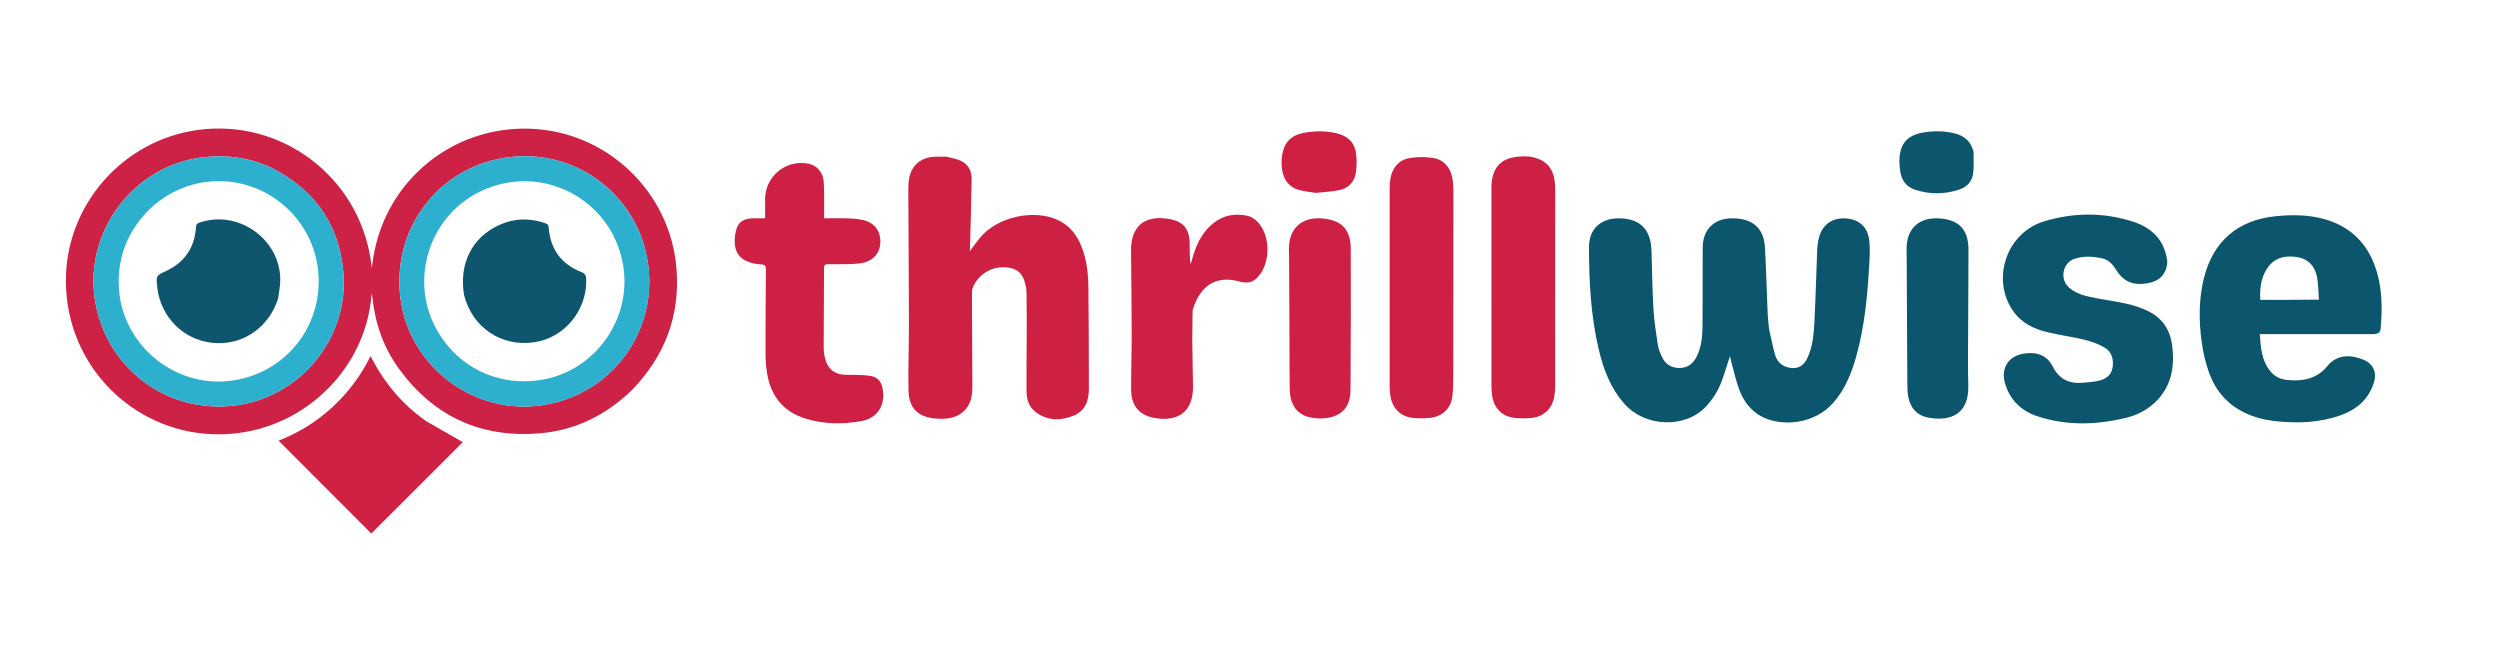
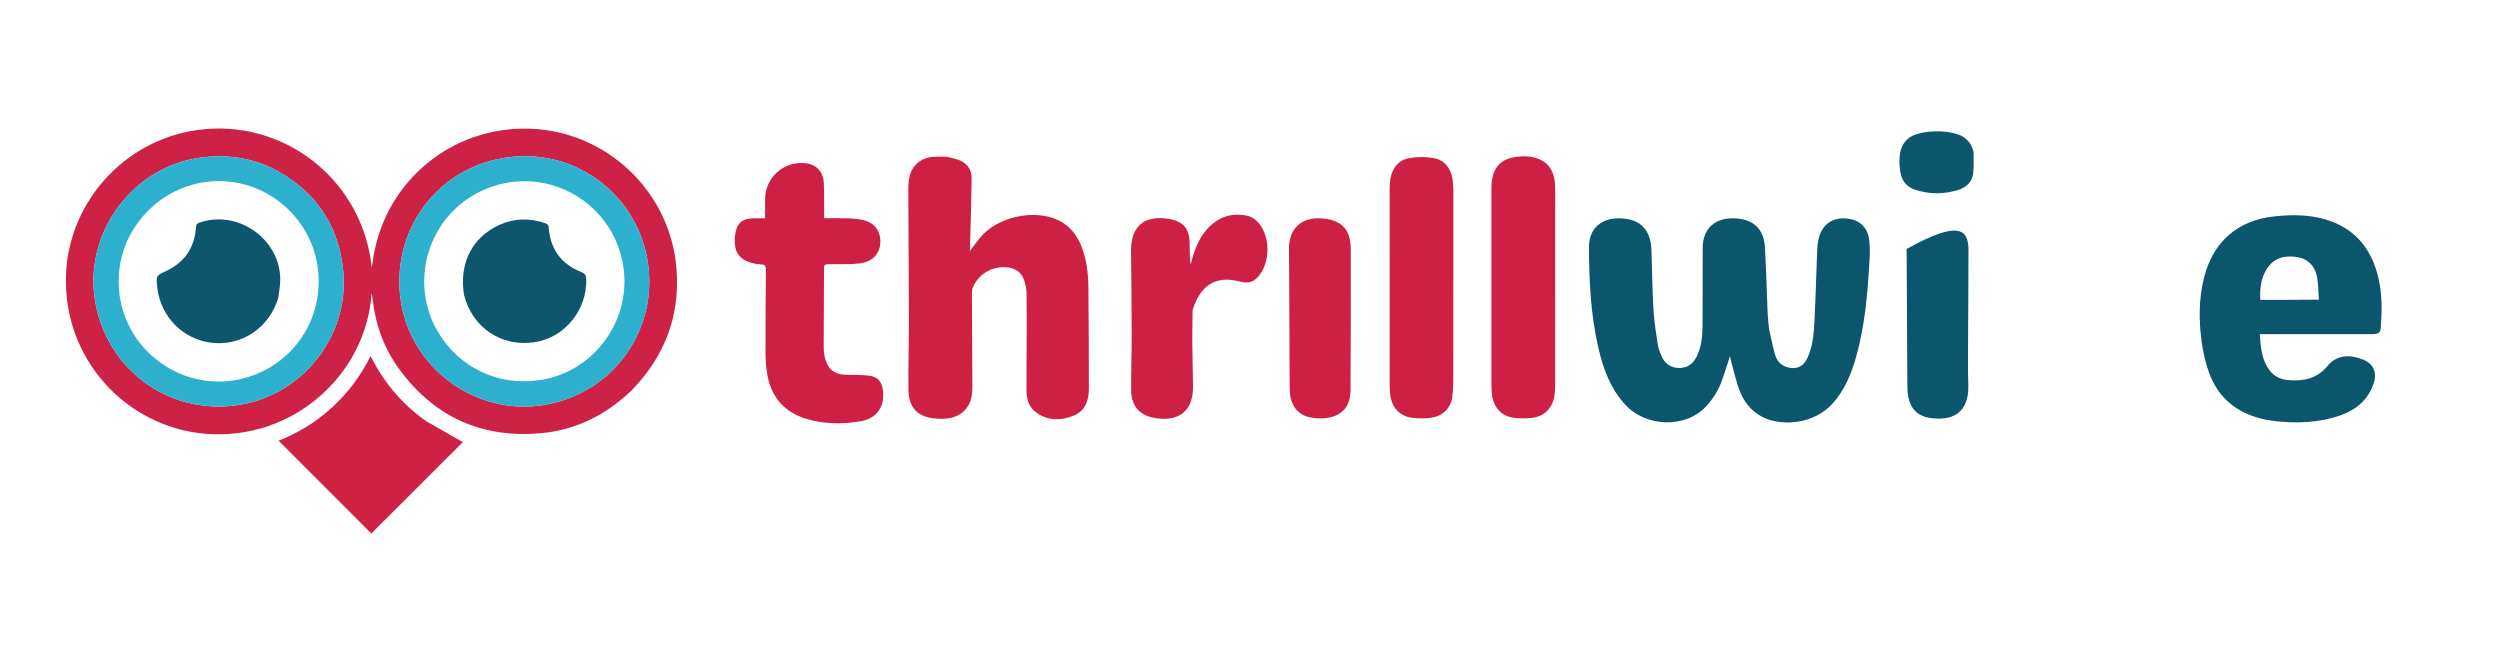
<svg xmlns="http://www.w3.org/2000/svg" version="1.1" id="Layer_1" x="0px" y="0px" width="100%" viewBox="0 0 2776 716" enable-background="new 0 0 2776 716" xml:space="preserve">
  <path fill="none" opacity="1" stroke="none" d=" M2038,717   C1358.667,717 679.833,717 1,717   C1,478.333 1,239.667 1,1   C926.333,1 1851.666,1 2777,1   C2777,239.666 2777,478.333 2777,717   C2530.833,717 2284.667,717 2038,717  M701.679,433.187   C738.281,395.421 755.436,350.588 751.136,297.836   C744.169,212.368 673.145,145.144 587.26,142.866   C501.839,140.601 428.898,200.563 414.707,284.731   C414,288.923 413.422,293.138 412.783,297.342   C403.188,202.77 320.423,135.501 228.501,143.318   C141.817,150.689 76.848,222.03 73.328,304.034   C69.268,398.628 140.131,473.769 227.114,481.565   C324.244,490.271 406.707,416.574 412.626,325.571   C413.13,328.37 413.518,329.961 413.691,331.575   C416.809,360.528 426.471,387.146 443.751,410.54   C482.438,462.917 534.64,486.595 599.476,481.137   C638.967,477.813 672.638,460.993 701.679,433.187  M1964.292,364.976   C1963.789,359.334 1963.064,353.702 1962.82,348.049   C1961.773,323.745 1961.146,299.42 1959.827,275.131   C1958.693,254.223 1947.264,243.42 1926.376,242.45   C1907.056,241.554 1893.95,251.107 1891.184,268.383   C1890.556,272.301 1890.665,276.357 1890.655,280.35   C1890.591,307.516 1890.723,334.682 1890.496,361.846   C1890.399,373.538 1889.315,385.176 1883.995,395.926   C1880.148,403.701 1874.185,408.462 1865.21,408.609   C1855.671,408.767 1848.956,404.256 1845.118,395.665   C1843.362,391.733 1841.551,387.628 1840.922,383.428   C1838.926,370.107 1836.764,356.746 1835.977,343.323   C1834.711,321.706 1834.542,300.025 1833.814,278.374   C1833.041,255.346 1822.029,243.612 1800.286,242.47   C1778.655,241.334 1764.406,253.33 1764.43,274.147   C1764.473,312.183 1766.311,350.145 1775.082,387.37   C1780.362,409.777 1788.203,431.042 1803.969,448.626   C1827.416,474.779 1871.775,475.702 1894.383,451.323   C1901.966,443.146 1907.821,433.88 1911.677,423.481   C1915.016,414.477 1917.723,405.238 1920.934,395.417   C1921.36,397.335 1921.608,398.747 1921.989,400.123   C1924.96,410.858 1927.292,421.829 1931.112,432.254   C1935.985,445.553 1944.223,456.629 1957.329,463.151   C1978.139,473.505 2014.01,471.613 2035.34,447.602   C2048.42,432.879 2055.618,415.272 2060.897,396.7   C2070.711,362.166 2073.775,326.656 2075.781,291.022   C2076.219,283.229 2076.506,275.321 2075.707,267.586   C2074.135,252.365 2064.955,243.852 2050.005,242.595   C2035.175,241.348 2023.935,248.89 2019.922,263.279   C2018.639,267.876 2018.02,272.758 2017.82,277.54   C2016.699,304.344 2016.113,331.173 2014.693,357.959   C2013.971,371.562 2012.783,385.307 2006.758,397.913   C2002.081,407.699 1993.764,410.902 1983.474,407.392   C1977.082,405.212 1972.992,400.445 1971.198,394.443   C1968.4,385.079 1966.643,375.404 1964.292,364.976  M1050.306,173.895   C1045.645,173.969 1040.97,173.84 1036.325,174.156   C1022.738,175.08 1012.726,183.348 1009.797,196.643   C1008.667,201.776 1008.574,207.213 1008.593,212.51   C1008.762,260.824 1009.183,309.137 1009.271,357.451   C1009.317,382.606 1008.34,407.77 1008.757,432.915   C1009.096,453.316 1019.312,463.353 1039.625,464.805   C1049.536,465.513 1059.445,464.9 1067.81,458.618   C1077.389,451.424 1079.764,440.992 1079.718,429.746   C1079.577,395.093 1079.345,360.441 1079.23,325.788   C1079.222,323.514 1079.457,321.051 1080.327,318.993   C1086.946,303.331 1103.301,294.535 1120.147,297.169   C1128.731,298.511 1134.596,303.137 1137.26,311.277   C1138.694,315.656 1139.794,320.356 1139.87,324.931   C1140.172,343.084 1140.05,361.245 1140.012,379.402   C1139.974,397.563 1139.7,415.724 1139.827,433.882   C1139.89,442.823 1142.222,451.427 1149.498,457.137   C1162.568,467.393 1177.401,467.447 1192.078,461.55   C1205.319,456.229 1209.094,444.485 1209.081,431.347   C1209.043,393.861 1208.965,356.373 1208.551,318.89   C1208.383,303.701 1206.66,288.624 1201.108,274.271   C1195.928,260.877 1187.65,250.241 1174.238,244.144   C1147.441,231.962 1107.496,240.923 1088.552,263.548   C1084.563,268.311 1080.998,273.429 1076.878,278.858   C1076.963,277.095 1077.04,275.946 1077.07,274.796   C1077.731,249.341 1078.597,223.889 1078.925,198.429   C1079.037,189.717 1075.019,182.374 1066.907,178.558   C1062.046,176.271 1056.487,175.466 1050.306,173.895  M2516.425,466.131   C2519.715,466.634 2522.993,467.261 2526.299,467.621   C2550.906,470.301 2575.274,469.471 2598.838,461.159   C2616.689,454.861 2630.105,443.555 2635.964,424.85   C2639.507,413.538 2635.301,403.967 2624.4,399.455   C2611.143,393.968 2595.493,392.793 2584.333,406.481   C2572.768,420.666 2557.227,423.631 2540.178,421.988   C2533.027,421.3 2526.472,418.595 2521.69,413.065   C2511.331,401.086 2510.324,386.355 2509.271,371.026   C2512.048,371.026 2514.017,371.026 2515.985,371.026   C2555.478,371.025 2594.972,371.033 2634.465,371.017   C2640.707,371.015 2643.163,369.38 2643.567,364.21   C2645.181,343.525 2645.319,322.881 2639.481,302.71   C2630.895,273.043 2612.582,252.711 2582.459,243.747   C2563.886,238.219 2545.019,238.219 2526.007,240.193   C2484.951,244.456 2457.592,268.052 2447.436,308.04   C2441.521,331.326 2441.473,354.98 2444.594,378.544   C2446.177,390.502 2448.851,402.57 2452.956,413.891   C2463.573,443.168 2485.468,459.731 2516.425,466.131  M2406.633,290.538   C2404.028,267.454 2390.15,253.245 2369.202,246.37   C2336.32,235.579 2302.65,235.801 2269.778,245.785   C2227.828,258.527 2210.666,310.176 2235.5,345.518   C2245.007,359.048 2258.958,365.463 2274.323,369.08   C2287.763,372.245 2301.538,374.012 2314.94,377.312   C2322.575,379.192 2330.265,382.046 2337.014,386.017   C2345.144,390.801 2347.219,399.385 2345.764,408.355   C2344.387,416.842 2338.008,421.014 2330.319,422.82   C2324.697,424.14 2318.817,424.423 2313.034,424.989   C2297.91,426.472 2286.557,421.203 2279.435,407.125   C2272.786,393.983 2261.283,390.548 2247.39,392.63   C2230.302,395.19 2221.505,408.831 2226.319,425.396   C2231.737,444.039 2244.139,456.179 2262.117,462.146   C2294.334,472.838 2327.04,471.929 2359.726,464.221   C2373.271,461.027 2385.349,454.818 2395.1,444.662   C2411.183,427.913 2414.629,407.467 2412.224,385.35   C2410.26,367.283 2401.723,353.409 2385.229,345.452   C2377.659,341.8 2369.451,339.058 2361.237,337.239   C2346.621,334.004 2331.643,332.362 2317.095,328.887   C2310.214,327.243 2302.965,324.086 2297.657,319.542   C2286.64,310.11 2290.378,291.68 2303.617,287.345   C2313.84,283.998 2324.323,284.612 2334.719,286.977   C2342.639,288.779 2346.831,295.088 2350.812,301.152   C2359.186,313.905 2370.759,317.188 2385.083,314.466   C2398.257,311.962 2405.394,304.592 2406.633,290.538  M946.424,293.174   C950.229,292.776 954.104,292.709 957.826,291.919   C970.241,289.285 977.479,280.51 977.574,268.394   C977.67,256.192 970.666,247.116 958.402,244.373   C953.083,243.183 947.55,242.645 942.092,242.453   C933.312,242.146 924.513,242.371 915.121,242.371   C915.121,240.038 915.133,238.256 915.119,236.474   C915.031,225.31 915.324,214.127 914.744,202.989   C914.094,190.51 906.354,182.579 894.634,181.257   C870.02,178.481 849.094,197.523 849.548,222.215   C849.669,228.81 849.566,235.409 849.566,242.371   C845.343,242.371 841.525,242.371 837.707,242.371   C824.16,242.371 818.237,247.309 816.275,260.734   C815.726,264.487 815.686,268.414 816.099,272.186   C817.101,281.331 822.315,287.599 830.828,290.666   C835.311,292.28 840.186,293.409 844.921,293.556   C849.773,293.708 850.529,295.643 850.486,299.887   C850.177,330.549 849.939,361.214 850.023,391.877   C850.045,400 850.614,408.24 852.064,416.22   C856.498,440.617 870.437,457.29 894.301,464.756   C914.747,471.152 935.7,471.287 956.624,467.536   C973.713,464.473 982.797,451.016 980.382,433.412   C979.003,423.355 974.628,418.271 964.517,417.089   C956.125,416.108 947.584,416.376 939.106,416.184   C927.164,415.912 919.591,410.363 916.432,398.856   C915.299,394.726 914.636,390.326 914.637,386.05   C914.646,356.556 914.93,327.063 914.992,297.569   C914.999,294.167 916.339,293.367 919.448,293.393   C928.112,293.466 936.778,293.271 946.424,293.174  M1710.88,177.508   C1701.111,172.795 1690.73,172.885 1680.522,174.735   C1666.55,177.268 1658.822,185.908 1656.654,200.043   C1656.177,203.152 1656.081,206.345 1656.08,209.499   C1656.052,282.155 1656.048,354.81 1656.1,427.466   C1656.103,431.615 1656.289,435.818 1656.957,439.903   C1659.23,453.796 1668.35,462.653 1682.331,464.093   C1688.395,464.718 1694.631,464.674 1700.7,464.058   C1714.085,462.702 1723.311,453.964 1725.821,440.716   C1726.529,436.979 1726.831,433.111 1726.834,429.302   C1726.897,357.142 1726.89,284.982 1726.881,212.822   C1726.881,209.657 1726.92,206.474 1726.607,203.332   C1725.53,192.544 1721.821,183.244 1710.88,177.508  M1323.886,376.5   C1323.993,366.673 1324.094,356.847 1324.218,347.021   C1324.233,345.861 1324.15,344.628 1324.496,343.553   C1332.788,317.848 1349.174,305.308 1376.282,312.568   C1386.351,315.264 1392.628,313.371 1398.907,304.949   C1410.323,289.636 1410.235,264.122 1398.736,249.078   C1394.956,244.132 1390.145,240.523 1384.052,239.365   C1371.047,236.893 1358.884,238.92 1348.131,247.199   C1333.873,258.176 1327.305,273.592 1323.043,290.367   C1322.767,291.454 1322.325,292.498 1321.96,293.561   C1320.982,285.839 1321,278.359 1320.979,270.878   C1320.93,253.702 1313.893,245.536 1296.928,242.936   C1270.365,238.865 1255.686,251.575 1255.912,278.447   C1256.173,309.425 1256.587,340.402 1256.639,371.38   C1256.673,391.864 1255.89,412.351 1256.022,432.833   C1256.142,451.362 1265.748,461.831 1283.934,464.434   C1310.239,468.2 1325.048,455.334 1324.696,428.954   C1324.468,411.802 1324.154,394.651 1323.886,376.5  M1613.701,407.501   C1613.758,342.532 1613.838,277.562 1613.828,212.593   C1613.827,207.784 1613.6,202.902 1612.763,198.18   C1610.644,186.235 1603.724,177.602 1591.775,175.514   C1582.976,173.977 1573.456,174.028 1564.663,175.618   C1552.936,177.739 1546.212,186.314 1543.97,198.01   C1543.286,201.579 1543.066,205.286 1543.064,208.93   C1543.016,281.893 1543.016,354.856 1543.077,427.819   C1543.081,432.129 1543.309,436.508 1544.084,440.736   C1546.528,454.085 1555.631,462.698 1569.138,464.075   C1575.202,464.694 1581.435,464.691 1587.5,464.072   C1601.196,462.676 1610.932,454.03 1612.691,440.387   C1614.044,429.889 1613.442,419.139 1613.701,407.501  M473.004,467.529   C446.619,449.007 426.515,425.023 411.449,395.435   C400.403,417.684 386.295,436.304 368.826,452.331   C351.255,468.451 331.243,480.747 309.328,489.322   C344.078,524.11 378.503,558.574 412.31,592.418   C446.253,558.519 480.48,524.336 513.909,490.951   C500.952,483.554 487.274,475.746 473.004,467.529  M2117.208,291.499   C2117.43,336.815 2117.623,382.131 2117.919,427.447   C2117.95,432.089 2118.128,436.825 2119.063,441.346   C2121.563,453.439 2128.973,461.504 2141.14,463.724   C2167.264,468.491 2186.642,458.824 2185.605,427.489   C2185.049,410.679 2185.3,393.839 2185.353,377.013   C2185.456,343.859 2185.832,310.705 2185.792,277.551   C2185.765,254.854 2175.32,243.911 2153.122,242.5   C2130.667,241.072 2116.94,254.013 2117.063,276.505   C2117.089,281.17 2117.153,285.835 2117.208,291.499  M1431.465,298.498   C1431.594,326.157 1431.728,353.815 1431.853,381.473   C1431.93,398.468 1431.811,415.466 1432.118,432.457   C1432.414,448.881 1439.84,459.83 1453.419,463.116   C1459.282,464.535 1465.698,465.051 1471.674,464.357   C1490.157,462.211 1499.518,451.707 1499.619,432.992   C1499.902,380.842 1500.054,328.69 1499.884,276.54   C1499.813,254.619 1489.567,244.241 1467.794,242.528   C1445.217,240.752 1431.106,253.857 1431.237,276.505   C1431.278,283.503 1431.382,290.5 1431.465,298.498  M2191.332,168.29   C2188.627,157.05 2181.234,150.706 2170.264,148.062   C2158.421,145.208 2146.456,145.122 2134.586,147.34   C2118.264,150.39 2110.532,158.847 2109.28,174.862   C2108.868,180.114 2109.265,185.535 2110.085,190.754   C2111.593,200.346 2116.873,207.491 2126.249,210.592   C2142.514,215.972 2158.989,215.937 2175.26,210.591   C2183.557,207.866 2189.594,202.008 2190.862,193.295   C2192.016,185.36 2191.4,177.167 2191.332,168.29  M1461.538,214.185   C1470.562,213.116 1479.778,212.856 1488.556,210.761   C1498.03,208.5 1504.031,201.422 1505.529,191.786   C1506.561,185.152 1506.63,178.194 1505.941,171.503   C1504.633,158.803 1497.029,151.16 1484.72,148.126   C1472.731,145.17 1460.631,145.239 1448.572,147.356   C1441.271,148.637 1434.486,151.283 1429.606,157.406   C1421.097,168.081 1420.674,192.108 1429.423,202.607   C1432.173,205.907 1436.132,208.973 1440.145,210.27   C1446.687,212.385 1453.727,212.959 1461.538,214.185  z" />
  <path fill="#CD2246" opacity="1" stroke="none" d=" M701.423,433.428   C672.638,460.993 638.967,477.813 599.476,481.137   C534.64,486.595 482.438,462.917 443.751,410.54   C426.471,387.146 416.809,360.528 413.691,331.575   C413.518,329.961 413.13,328.37 412.626,325.571   C406.707,416.574 324.244,490.271 227.114,481.565   C140.131,473.769 69.268,398.628 73.328,304.034   C76.848,222.03 141.817,150.689 228.501,143.318   C320.423,135.501 403.188,202.77 412.783,297.342   C413.422,293.138 414,288.923 414.707,284.731   C428.898,200.563 501.839,140.601 587.26,142.866   C673.145,145.144 744.169,212.368 751.136,297.836   C755.436,350.588 738.281,395.421 701.423,433.428  M301.235,186.244   C276.349,174.69 250.25,171.334 223.189,174.918   C148.123,184.861 94.034,256.79 105.225,331.703   C116.705,408.554 185.369,460.34 262.183,450.081   C335.191,440.33 388.542,373.403 381.062,300.082   C375.731,247.832 348.653,210.219 301.235,186.244  M710.792,259.764   C686.916,201.597 626.351,164.24 559.203,175.42   C484.226,187.903 434.607,256.508 444.756,332.026   C454.977,408.081 527.504,461.914 603.389,449.771   C692.365,435.532 744.186,344.426 710.792,259.764  z" />
  <path fill="#0B556D" opacity="1" stroke="none" d=" M1964.369,365.418   C1966.643,375.404 1968.4,385.079 1971.198,394.443   C1972.992,400.445 1977.082,405.212 1983.474,407.392   C1993.764,410.902 2002.081,407.699 2006.758,397.913   C2012.783,385.307 2013.971,371.562 2014.693,357.959   C2016.113,331.173 2016.699,304.344 2017.82,277.54   C2018.02,272.758 2018.639,267.876 2019.922,263.279   C2023.935,248.89 2035.175,241.348 2050.005,242.595   C2064.955,243.852 2074.135,252.365 2075.707,267.586   C2076.506,275.321 2076.219,283.229 2075.781,291.022   C2073.775,326.656 2070.711,362.166 2060.897,396.7   C2055.618,415.272 2048.42,432.879 2035.34,447.602   C2014.01,471.613 1978.139,473.505 1957.329,463.151   C1944.223,456.629 1935.985,445.553 1931.112,432.254   C1927.292,421.829 1924.96,410.858 1921.989,400.123   C1921.608,398.747 1921.36,397.335 1920.934,395.417   C1917.723,405.238 1915.016,414.477 1911.677,423.481   C1907.821,433.88 1901.966,443.146 1894.383,451.323   C1871.775,475.702 1827.416,474.779 1803.969,448.626   C1788.203,431.042 1780.362,409.777 1775.082,387.37   C1766.311,350.145 1764.473,312.183 1764.43,274.147   C1764.406,253.33 1778.655,241.334 1800.286,242.47   C1822.029,243.612 1833.041,255.346 1833.814,278.374   C1834.542,300.025 1834.711,321.706 1835.977,343.323   C1836.764,356.746 1838.926,370.107 1840.922,383.428   C1841.551,387.628 1843.362,391.733 1845.118,395.665   C1848.956,404.256 1855.671,408.767 1865.21,408.609   C1874.185,408.462 1880.148,403.701 1883.995,395.926   C1889.315,385.176 1890.399,373.538 1890.496,361.846   C1890.723,334.682 1890.591,307.516 1890.655,280.35   C1890.665,276.357 1890.556,272.301 1891.184,268.383   C1893.95,251.107 1907.056,241.554 1926.376,242.45   C1947.264,243.42 1958.693,254.223 1959.827,275.131   C1961.146,299.42 1961.773,323.745 1962.82,348.049   C1963.064,353.702 1963.789,359.334 1964.369,365.418  z" />
  <path fill="#CE2043" opacity="1" stroke="none" d=" M1050.774,173.945   C1056.487,175.466 1062.046,176.271 1066.907,178.558   C1075.019,182.374 1079.037,189.717 1078.925,198.429   C1078.597,223.889 1077.731,249.341 1077.07,274.796   C1077.04,275.946 1076.963,277.095 1076.878,278.858   C1080.998,273.429 1084.563,268.311 1088.552,263.548   C1107.496,240.923 1147.441,231.962 1174.238,244.144   C1187.65,250.241 1195.928,260.877 1201.108,274.271   C1206.66,288.624 1208.383,303.701 1208.551,318.89   C1208.965,356.373 1209.043,393.861 1209.081,431.347   C1209.094,444.485 1205.319,456.229 1192.078,461.55   C1177.401,467.447 1162.568,467.393 1149.498,457.137   C1142.222,451.427 1139.89,442.823 1139.827,433.882   C1139.7,415.724 1139.974,397.563 1140.012,379.402   C1140.05,361.245 1140.172,343.084 1139.87,324.931   C1139.794,320.356 1138.694,315.656 1137.26,311.277   C1134.596,303.137 1128.731,298.511 1120.147,297.169   C1103.301,294.535 1086.946,303.331 1080.327,318.993   C1079.457,321.051 1079.222,323.514 1079.23,325.788   C1079.345,360.441 1079.577,395.093 1079.718,429.746   C1079.764,440.992 1077.389,451.424 1067.81,458.618   C1059.445,464.9 1049.536,465.513 1039.625,464.805   C1019.312,463.353 1009.096,453.316 1008.757,432.915   C1008.34,407.77 1009.317,382.606 1009.271,357.451   C1009.183,309.137 1008.762,260.824 1008.593,212.51   C1008.574,207.213 1008.667,201.776 1009.797,196.643   C1012.726,183.348 1022.738,175.08 1036.325,174.156   C1040.97,173.84 1045.645,173.969 1050.774,173.945  z" />
  <path fill="#0B556D" opacity="1" stroke="none" d=" M2516.002,466.07   C2485.468,459.731 2463.573,443.168 2452.956,413.891   C2448.851,402.57 2446.177,390.502 2444.594,378.544   C2441.473,354.98 2441.521,331.326 2447.436,308.04   C2457.592,268.052 2484.951,244.456 2526.007,240.193   C2545.019,238.219 2563.886,238.219 2582.459,243.747   C2612.582,252.711 2630.895,273.043 2639.481,302.71   C2645.319,322.881 2645.181,343.525 2643.567,364.21   C2643.163,369.38 2640.707,371.015 2634.465,371.017   C2594.972,371.033 2555.478,371.025 2515.985,371.026   C2514.017,371.026 2512.048,371.026 2509.271,371.026   C2510.324,386.355 2511.331,401.086 2521.69,413.065   C2526.472,418.595 2533.027,421.3 2540.178,421.988   C2557.227,423.631 2572.768,420.666 2584.333,406.481   C2595.493,392.793 2611.143,393.968 2624.4,399.455   C2635.301,403.967 2639.507,413.538 2635.964,424.85   C2630.105,443.555 2616.689,454.861 2598.838,461.159   C2575.274,469.471 2550.906,470.301 2526.299,467.621   C2522.993,467.261 2519.715,466.634 2516.002,466.07  M2574.868,332.724   C2574.229,324.21 2574.435,315.525 2572.752,307.223   C2570.333,295.283 2562.792,287.245 2550.315,285.362   C2536.651,283.301 2524.6,286.432 2516.858,298.943   C2510.503,309.212 2509.107,320.696 2509.816,332.969   C2531.412,332.969 2552.704,332.969 2574.868,332.724  z" />
-   <path fill="#0B556D" opacity="1" stroke="none" d=" M2406.633,290.965   C2405.394,304.592 2398.257,311.962 2385.083,314.466   C2370.759,317.188 2359.186,313.905 2350.812,301.152   C2346.831,295.088 2342.639,288.779 2334.719,286.977   C2324.323,284.612 2313.84,283.998 2303.617,287.345   C2290.378,291.68 2286.64,310.11 2297.657,319.542   C2302.965,324.086 2310.214,327.243 2317.095,328.887   C2331.643,332.362 2346.621,334.004 2361.237,337.239   C2369.451,339.058 2377.659,341.8 2385.229,345.452   C2401.723,353.409 2410.26,367.283 2412.224,385.35   C2414.629,407.467 2411.183,427.913 2395.1,444.662   C2385.349,454.818 2373.271,461.027 2359.726,464.221   C2327.04,471.929 2294.334,472.838 2262.117,462.146   C2244.139,456.179 2231.737,444.039 2226.319,425.396   C2221.505,408.831 2230.302,395.19 2247.39,392.63   C2261.283,390.548 2272.786,393.983 2279.435,407.125   C2286.557,421.203 2297.91,426.472 2313.034,424.989   C2318.817,424.423 2324.697,424.14 2330.319,422.82   C2338.008,421.014 2344.387,416.842 2345.764,408.355   C2347.219,399.385 2345.144,390.801 2337.014,386.017   C2330.265,382.046 2322.575,379.192 2314.94,377.312   C2301.538,374.012 2287.763,372.245 2274.323,369.08   C2258.958,365.463 2245.007,359.048 2235.5,345.518   C2210.666,310.176 2227.828,258.527 2269.778,245.785   C2302.65,235.801 2336.32,235.579 2369.202,246.37   C2390.15,253.245 2404.028,267.454 2406.633,290.965  z" />
  <path fill="#CE2044" opacity="1" stroke="none" d=" M945.934,293.178   C936.778,293.271 928.112,293.466 919.448,293.393   C916.339,293.367 914.999,294.167 914.992,297.569   C914.93,327.063 914.646,356.556 914.637,386.05   C914.636,390.326 915.299,394.726 916.432,398.856   C919.591,410.363 927.164,415.912 939.106,416.184   C947.584,416.376 956.125,416.108 964.517,417.089   C974.628,418.271 979.003,423.355 980.382,433.412   C982.797,451.016 973.713,464.473 956.624,467.536   C935.7,471.287 914.747,471.152 894.301,464.756   C870.437,457.29 856.498,440.617 852.064,416.22   C850.614,408.24 850.045,400 850.023,391.877   C849.939,361.214 850.177,330.549 850.486,299.887   C850.529,295.643 849.773,293.708 844.921,293.556   C840.186,293.409 835.311,292.28 830.828,290.666   C822.315,287.599 817.101,281.331 816.099,272.186   C815.686,268.414 815.726,264.487 816.275,260.734   C818.237,247.309 824.16,242.371 837.707,242.371   C841.525,242.371 845.343,242.371 849.566,242.371   C849.566,235.409 849.669,228.81 849.548,222.215   C849.094,197.523 870.02,178.481 894.634,181.257   C906.354,182.579 914.094,190.51 914.744,202.989   C915.324,214.127 915.031,225.31 915.119,236.474   C915.133,238.256 915.121,240.038 915.121,242.371   C924.513,242.371 933.312,242.146 942.092,242.453   C947.55,242.645 953.083,243.183 958.402,244.373   C970.666,247.116 977.67,256.192 977.574,268.394   C977.479,280.51 970.241,289.285 957.826,291.919   C954.104,292.709 950.229,292.776 945.934,293.178  z" />
  <path fill="#CE2044" opacity="1" stroke="none" d=" M1711.207,177.692   C1721.821,183.244 1725.53,192.544 1726.607,203.332   C1726.92,206.474 1726.881,209.657 1726.881,212.822   C1726.89,284.982 1726.897,357.142 1726.834,429.302   C1726.831,433.111 1726.529,436.979 1725.821,440.716   C1723.311,453.964 1714.085,462.702 1700.7,464.058   C1694.631,464.674 1688.395,464.718 1682.331,464.093   C1668.35,462.653 1659.23,453.796 1656.957,439.903   C1656.289,435.818 1656.103,431.615 1656.1,427.466   C1656.048,354.81 1656.052,282.155 1656.08,209.499   C1656.081,206.345 1656.177,203.152 1656.654,200.043   C1658.822,185.908 1666.55,177.268 1680.522,174.735   C1690.73,172.885 1701.111,172.795 1711.207,177.692  z" />
  <path fill="#CE2044" opacity="1" stroke="none" d=" M1323.882,377   C1324.154,394.651 1324.468,411.802 1324.696,428.954   C1325.048,455.334 1310.239,468.2 1283.934,464.434   C1265.748,461.831 1256.142,451.362 1256.022,432.833   C1255.89,412.351 1256.673,391.864 1256.639,371.38   C1256.587,340.402 1256.173,309.425 1255.912,278.447   C1255.686,251.575 1270.365,238.865 1296.928,242.936   C1313.893,245.536 1320.93,253.702 1320.979,270.878   C1321,278.359 1320.982,285.839 1321.96,293.561   C1322.325,292.498 1322.767,291.454 1323.043,290.367   C1327.305,273.592 1333.873,258.176 1348.131,247.199   C1358.884,238.92 1371.047,236.893 1384.052,239.365   C1390.145,240.523 1394.956,244.132 1398.736,249.078   C1410.235,264.122 1410.323,289.636 1398.907,304.949   C1392.628,313.371 1386.351,315.264 1376.282,312.568   C1349.174,305.308 1332.788,317.848 1324.496,343.553   C1324.15,344.628 1324.233,345.861 1324.218,347.021   C1324.094,356.847 1323.993,366.673 1323.882,377  z" />
  <path fill="#CE2044" opacity="1" stroke="none" d=" M1613.705,408.001   C1613.442,419.139 1614.044,429.889 1612.691,440.387   C1610.932,454.03 1601.196,462.676 1587.5,464.072   C1581.435,464.691 1575.202,464.694 1569.138,464.075   C1555.631,462.698 1546.528,454.085 1544.084,440.736   C1543.309,436.508 1543.081,432.129 1543.077,427.819   C1543.016,354.856 1543.016,281.893 1543.064,208.93   C1543.066,205.286 1543.286,201.579 1543.97,198.01   C1546.212,186.314 1552.936,177.739 1564.663,175.618   C1573.456,174.028 1582.976,173.977 1591.775,175.514   C1603.724,177.602 1610.644,186.235 1612.763,198.18   C1613.6,202.902 1613.827,207.784 1613.828,212.593   C1613.838,277.562 1613.758,342.532 1613.705,408.001  z" />
  <path fill="#CE2144" opacity="1" stroke="none" d=" M473.3,467.734   C487.274,475.746 500.952,483.554 513.909,490.951   C480.48,524.336 446.253,558.519 412.31,592.418   C378.503,558.574 344.078,524.11 309.328,489.322   C331.243,480.747 351.255,468.451 368.826,452.331   C386.295,436.304 400.403,417.684 411.449,395.435   C426.515,425.023 446.619,449.007 473.3,467.734  z" />
-   <path fill="#0B556D" opacity="1" stroke="none" d=" M2117.204,290.999   C2117.153,285.835 2117.089,281.17 2117.063,276.505   C2116.94,254.013 2130.667,241.072 2153.122,242.5   C2175.32,243.911 2185.765,254.854 2185.792,277.551   C2185.832,310.705 2185.456,343.859 2185.353,377.013   C2185.3,393.839 2185.049,410.679 2185.605,427.489   C2186.642,458.824 2167.264,468.491 2141.14,463.724   C2128.973,461.504 2121.563,453.439 2119.063,441.346   C2118.128,436.825 2117.95,432.089 2117.919,427.447   C2117.623,382.131 2117.43,336.815 2117.204,290.999  z" />
+   <path fill="#0B556D" opacity="1" stroke="none" d=" M2117.204,290.999   C2117.153,285.835 2117.089,281.17 2117.063,276.505   C2175.32,243.911 2185.765,254.854 2185.792,277.551   C2185.832,310.705 2185.456,343.859 2185.353,377.013   C2185.3,393.839 2185.049,410.679 2185.605,427.489   C2186.642,458.824 2167.264,468.491 2141.14,463.724   C2128.973,461.504 2121.563,453.439 2119.063,441.346   C2118.128,436.825 2117.95,432.089 2117.919,427.447   C2117.623,382.131 2117.43,336.815 2117.204,290.999  z" />
  <path fill="#CE2044" opacity="1" stroke="none" d=" M1431.461,297.998   C1431.382,290.5 1431.278,283.503 1431.237,276.505   C1431.106,253.857 1445.217,240.752 1467.794,242.528   C1489.567,244.241 1499.813,254.619 1499.884,276.54   C1500.054,328.69 1499.902,380.842 1499.619,432.992   C1499.518,451.707 1490.157,462.211 1471.674,464.357   C1465.698,465.051 1459.282,464.535 1453.419,463.116   C1439.84,459.83 1432.414,448.881 1432.118,432.457   C1431.811,415.466 1431.93,398.468 1431.853,381.473   C1431.728,353.815 1431.594,326.157 1431.461,297.998  z" />
  <path fill="#0C566E" opacity="1" stroke="none" d=" M2191.448,168.689   C2191.4,177.167 2192.016,185.36 2190.862,193.295   C2189.594,202.008 2183.557,207.866 2175.26,210.591   C2158.989,215.937 2142.514,215.972 2126.249,210.592   C2116.873,207.491 2111.593,200.346 2110.085,190.754   C2109.265,185.535 2108.868,180.114 2109.28,174.862   C2110.532,158.847 2118.264,150.39 2134.586,147.34   C2146.456,145.122 2158.421,145.208 2170.264,148.062   C2181.234,150.706 2188.627,157.05 2191.448,168.689  z" />
-   <path fill="#CF2044" opacity="1" stroke="none" d=" M1461.048,214.184   C1453.727,212.959 1446.687,212.385 1440.145,210.27   C1436.132,208.973 1432.173,205.907 1429.423,202.607   C1420.674,192.108 1421.097,168.081 1429.606,157.406   C1434.486,151.283 1441.271,148.637 1448.572,147.356   C1460.631,145.239 1472.731,145.17 1484.72,148.126   C1497.029,151.16 1504.633,158.803 1505.941,171.503   C1506.63,178.194 1506.561,185.152 1505.529,191.786   C1504.031,201.422 1498.03,208.5 1488.556,210.761   C1479.778,212.856 1470.562,213.116 1461.048,214.184  z" />
  <path fill="#2DAFCE" opacity="1" stroke="none" d=" M301.573,186.413   C348.653,210.219 375.731,247.832 381.062,300.082   C388.542,373.403 335.191,440.33 262.183,450.081   C185.369,460.34 116.705,408.554 105.225,331.703   C94.034,256.79 148.123,184.861 223.189,174.918   C250.25,171.334 276.349,174.69 301.573,186.413  M140.222,269.773   C134.29,284.122 131.562,298.995 131.791,314.581   C132.806,383.57 197.47,435.473 265.059,421.357   C321.918,409.482 359.449,357.784 353.189,299.959   C347.389,246.37 302.94,204.208 249.158,201.278   C202.447,198.734 159.408,225.59 140.222,269.773  z" />
  <path fill="#2DAFCE" opacity="1" stroke="none" d=" M710.921,260.127   C744.186,344.426 692.365,435.532 603.389,449.771   C527.504,461.914 454.977,408.081 444.756,332.026   C434.607,256.508 484.226,187.903 559.203,175.42   C626.351,164.24 686.916,201.597 710.921,260.127  M690.98,289.564   C686.391,268.158 676.468,249.516 661.048,234.064   C624.531,197.472 568.85,190.804 524.509,217.396   C473.137,248.203 455.697,315.877 485.784,367.656   C509.168,407.899 552.401,428.786 598.687,422.202   C661.281,413.298 704.364,351.867 690.98,289.564  z" />
  <path fill="none" opacity="1" stroke="none" d=" M2574.432,332.847   C2552.704,332.969 2531.412,332.969 2509.816,332.969   C2509.107,320.696 2510.503,309.212 2516.858,298.943   C2524.6,286.432 2536.651,283.301 2550.315,285.362   C2562.792,287.245 2570.333,295.283 2572.752,307.223   C2574.435,315.525 2574.229,324.21 2574.432,332.847  z" />
  <path fill="none" opacity="1" stroke="none" d=" M140.371,269.419   C159.408,225.59 202.447,198.734 249.158,201.278   C302.94,204.208 347.389,246.37 353.189,299.959   C359.449,357.784 321.918,409.482 265.059,421.357   C197.47,435.473 132.806,383.57 131.791,314.581   C131.562,298.995 134.29,284.122 140.371,269.419  M309.055,330.469   C309.807,323.88 311.195,317.293 311.207,310.703   C311.288,265.497 264.14,232.29 221.432,247.22   C218.938,248.092 217.803,249.155 217.624,252.062   C216.219,274.88 205.059,291.268 184.376,300.972   C173.326,306.155 173.226,305.977 174.569,318.486   C174.835,320.966 175.128,323.459 175.658,325.891   C182.577,357.692 208.702,379.831 240.651,381.024   C271.895,382.19 299.447,362.098 309.055,330.469  z" />
  <path fill="none" opacity="1" stroke="none" d=" M691.051,289.982   C704.364,351.867 661.281,413.298 598.687,422.202   C552.401,428.786 509.168,407.899 485.784,367.656   C455.697,315.877 473.137,248.203 524.509,217.396   C568.85,190.804 624.531,197.472 661.048,234.064   C676.468,249.516 686.391,268.158 691.051,289.982  M515.366,327.905   C524.524,363.79 556.375,385.222 592.919,380.089   C626.584,375.361 651.976,344.642 650.956,310.083   C650.835,305.982 649.774,303.759 645.514,302.079   C623.275,293.307 611.103,276.756 609.287,252.855   C609.076,250.071 608.171,248.794 605.573,247.89   C588.09,241.81 570.794,242.209 554.02,249.96   C523.966,263.85 509.573,292.761 515.366,327.905  z" />
  <path fill="#0D566E" opacity="1" stroke="none" d=" M308.967,330.869   C299.447,362.098 271.895,382.19 240.651,381.024   C208.702,379.831 182.577,357.692 175.658,325.891   C175.128,323.459 174.835,320.966 174.569,318.486   C173.226,305.977 173.326,306.155 184.376,300.972   C205.059,291.268 216.219,274.88 217.624,252.062   C217.803,249.155 218.938,248.092 221.432,247.22   C264.14,232.29 311.288,265.497 311.207,310.703   C311.195,317.293 309.807,323.88 308.967,330.869  z" />
  <path fill="#0D566E" opacity="1" stroke="none" d=" M515.267,327.493   C509.573,292.761 523.966,263.85 554.02,249.96   C570.794,242.209 588.09,241.81 605.573,247.89   C608.171,248.794 609.076,250.071 609.287,252.855   C611.103,276.756 623.275,293.307 645.514,302.079   C649.774,303.759 650.835,305.982 650.956,310.083   C651.976,344.642 626.584,375.361 592.919,380.089   C556.375,385.222 524.524,363.79 515.267,327.493  z" />
</svg>